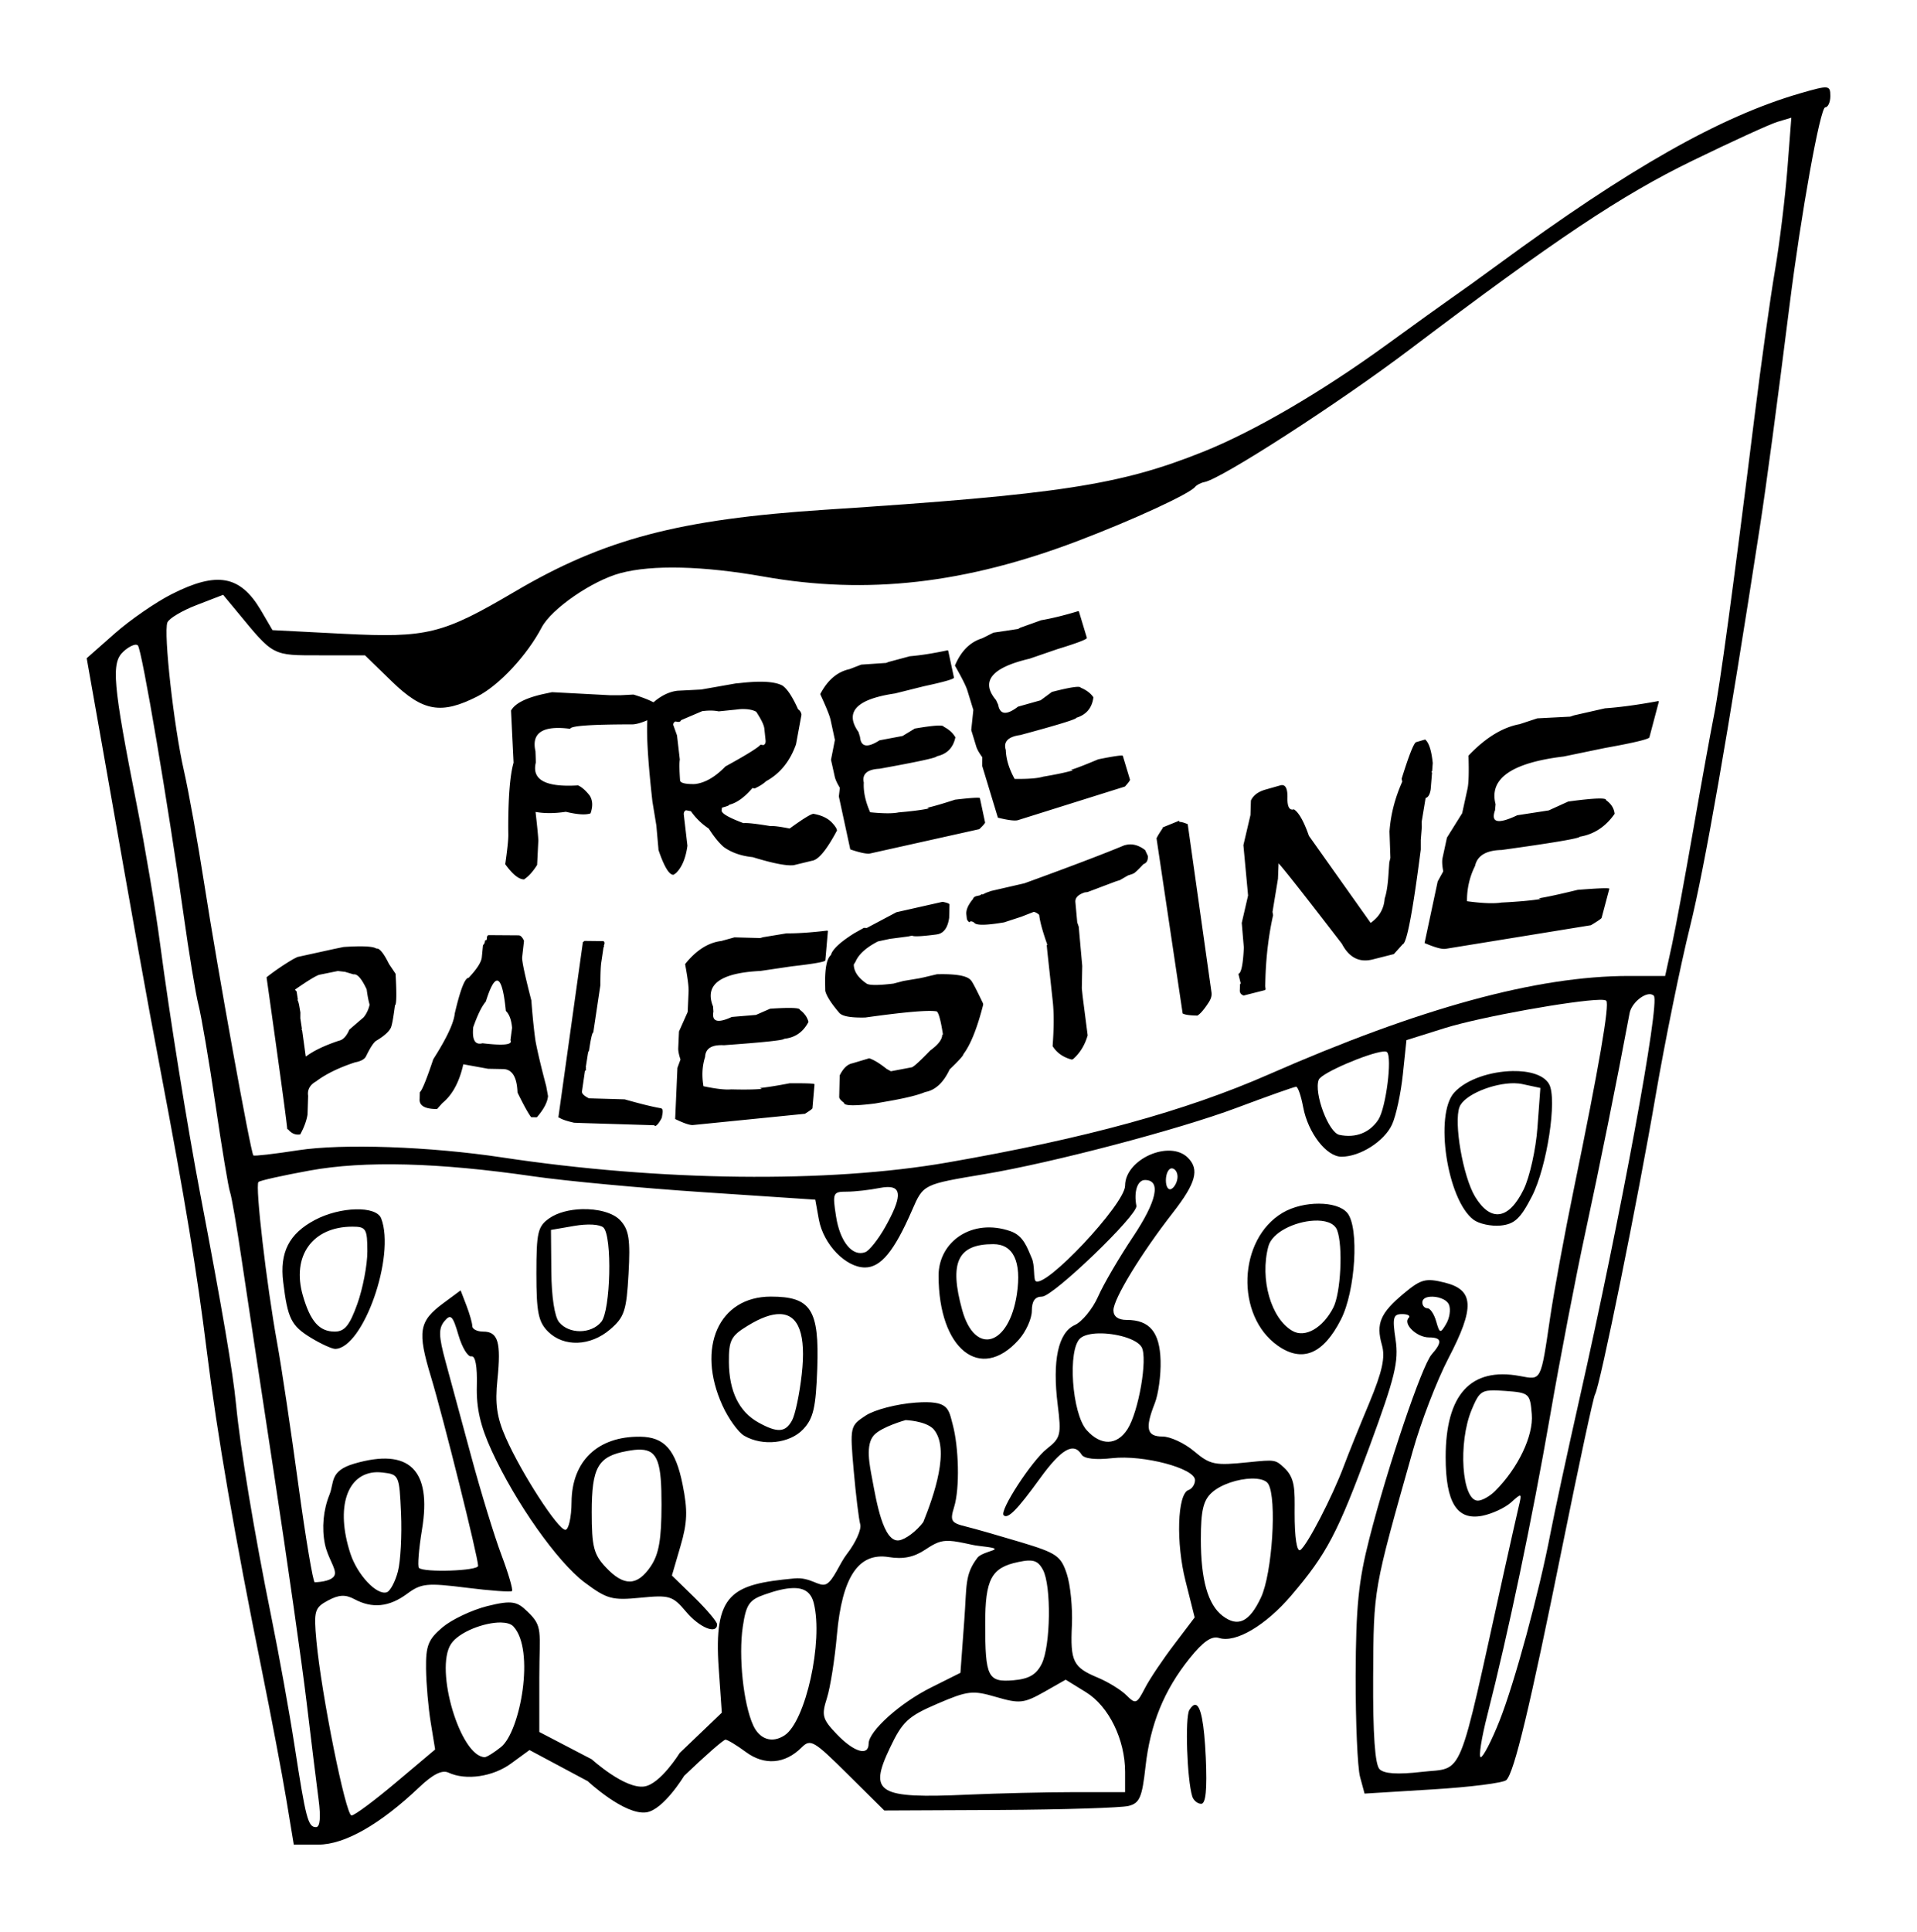
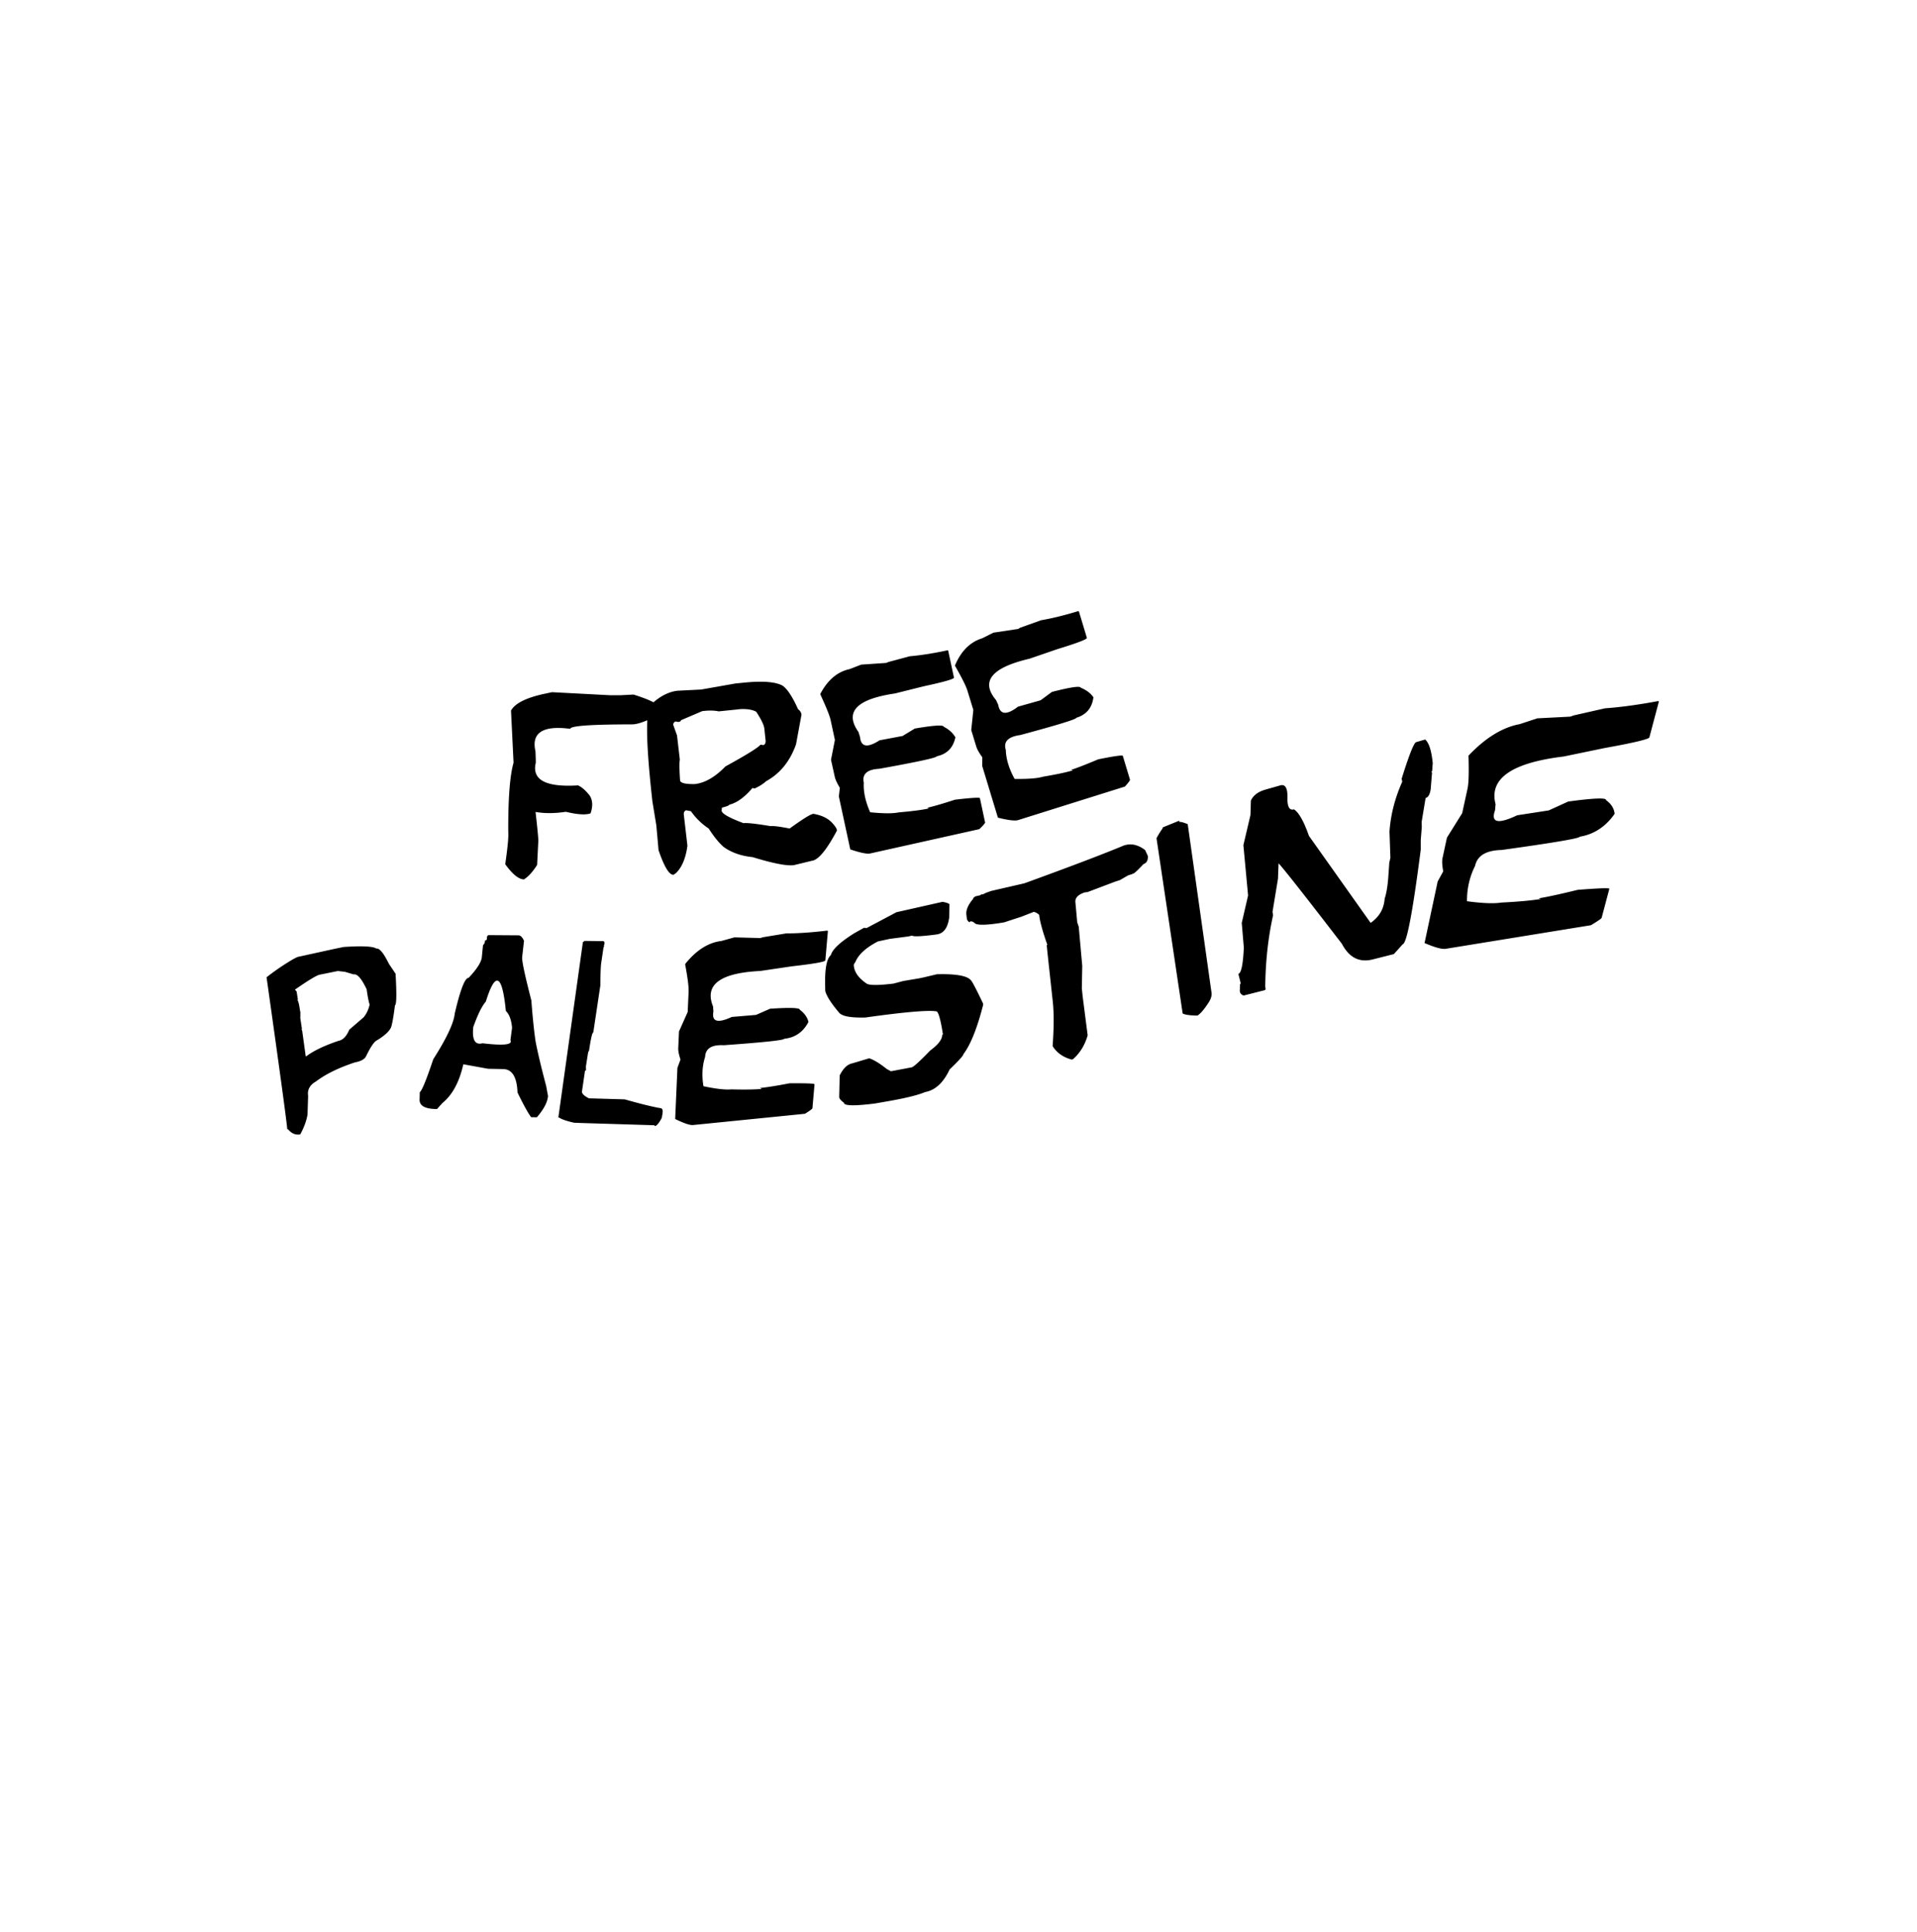
<svg xmlns="http://www.w3.org/2000/svg" viewBox="0 0 328.9 331.4">
-   <path d="M313.28 15c-.68-.054-1.97.296-4.5 1.031-13.68 3.979-29.29 12.846-51.75 29.344-3.02 2.222-6.62 4.802-8 5.75-1.37.948-6.34 4.528-11.03 7.937-11.32 8.228-22.89 14.953-31.59 18.438-14.25 5.705-24.62 7.311-64.85 9.938-25.05 1.635-37.93 5.028-53.216 14.032-12.42 7.31-15.026 7.97-29.344 7.25l-12.25-.63-1.969-3.37c-3.556-6.029-7.52-6.757-15.312-2.81-2.721 1.37-7.131 4.41-9.781 6.75l-4.813 4.25 2.656 15c5.807 33 7.509 42.55 9.969 55.5 4.233 22.27 6.304 34.8 8 48.5 1.74 14.04 4.766 31.58 9.406 54.5 1.615 7.97 3.514 17.98 4.219 22.25l1.281 7.75h4.219c4.496 0 10.604-3.47 17.313-9.85 2.328-2.21 3.91-3.01 5-2.5 3.008 1.4 7.67.71 10.781-1.59l3.125-2.28 9.996 5.34s6.28 5.86 10.04 5.35c2.96-.42 6.5-6.26 6.5-6.26 3.56-3.42 6.74-6.21 7.09-6.21.34 0 1.92.95 3.5 2.12 3.18 2.35 6.72 2.06 9.56-.78 1.53-1.53 2.09-1.18 7.91 4.59l6.28 6.22 19.84-.09c10.91-.06 20.84-.38 22.06-.69 1.9-.47 2.33-1.47 2.91-6.72.82-7.34 3.18-13.13 7.59-18.62 2.31-2.87 3.76-3.88 5.04-3.47 2.84.9 8-2.15 12.4-7.31 6.11-7.18 7.94-10.65 13.47-25.69 4.33-11.77 4.97-14.45 4.41-18.19-.57-3.78-.41-4.37 1.12-4.37.98 0 1.49.29 1.13.65-1.03 1.03 1.38 3.35 3.47 3.35 2.23 0 2.34.8.46 2.93-1.67 1.91-7.52 19.2-10.68 31.57-1.87 7.29-2.31 11.74-2.35 23.5-.02 7.97.32 15.79.75 17.37l.78 2.88 11.69-.72c6.44-.39 12.12-1.11 12.63-1.6 1.35-1.28 4.01-12.34 9.68-40.4 2.78-13.73 5.26-25.31 5.54-25.75.84-1.37 7.33-33.33 10.4-51.28 1.61-9.35 4.27-22.4 5.91-29 2.51-10.14 6.44-32.64 11.97-68.504 1.12-7.263 2.88-20.427 5.09-38 1.98-15.769 5.26-34 6.13-34 .47 0 .87-.867.87-1.937 0-.938-.07-1.415-.75-1.469zm-5.94 5.188l-.68 8.843c-.38 4.871-1.33 12.694-2.13 17.375s-2.37 15.925-3.5 25c-3.71 29.834-5.97 46.424-7 51.504-.55 2.75-2.14 11.52-3.53 19.5-1.39 7.97-3.03 16.86-3.66 19.75l-1.15 5.25h-6.22c-15.76 0-35.81 5.48-61.75 16.87-14.35 6.3-31.47 11-55.19 15.13-20.47 3.56-49.22 3.23-76.405-.88-12.402-1.87-27.369-2.4-35-1.22-4.063.63-7.499 1.03-7.656.88-.452-.45-6.154-31.96-8.407-46.47-1.126-7.26-2.707-16.03-3.5-19.5-1.741-7.62-3.524-23.66-2.843-25.44.27-.7 2.528-2.04 5.031-3l4.531-1.75 2.438 2.94c6.276 7.62 5.936 7.44 14.219 7.44h7.687l4.625 4.5c5.313 5.16 8.469 5.7 14.688 2.53 3.694-1.89 8.48-7.01 11-11.82 1.683-3.2 8.652-8.001 13.502-9.308 5.42-1.459 14.17-1.252 24.59.594 17.76 3.144 34.59 1.234 54-6.156 9.4-3.58 19.04-8.023 20-9.219.28-.34 1-.725 1.63-.843 2.9-.546 23.16-13.621 35.18-22.719 25.02-18.923 36.4-26.509 48.54-32.407 6.67-3.244 13.23-6.25 14.56-6.656l2.4-.718zM23.25 110.59c.168-.01.321.04.406.13.683.68 5.208 27.33 7.844 46.19.923 6.6 2.072 13.57 2.562 15.5.491 1.92 1.809 9.62 2.907 17.09s2.221 14.22 2.5 15c.278.78 1.152 5.91 1.969 11.41.816 5.5 3.334 22.15 5.593 37s4.774 32.4 5.563 39c.788 6.6 1.716 14.13 2.062 16.75.409 3.08.252 4.75-.437 4.75-1.379 0-1.745-1.42-3.688-14-.891-5.78-2.686-15.68-3.969-22-2.965-14.63-5.321-28.83-6.062-36.5-.537-5.56-2.343-16.17-6.125-36-2.272-11.92-5.267-30.59-6.906-43-.799-6.05-2.593-16.69-3.969-23.66-4.171-21.12-4.46-24.56-2.312-26.5.758-.69 1.559-1.12 2.062-1.16zm259.78 59.94c.29 0 .53.09.72.28 1.1 1.1-5.67 37.74-12.75 69.1-2.11 9.35-4.34 19.7-4.97 23-1.96 10.24-6.16 25.71-8.75 32.25-1.36 3.43-2.82 6.25-3.22 6.25s.11-3.27 1.13-7.25c3.6-14.11 7.66-33.48 10.75-51.25 1.72-9.9 4.45-24.08 6.06-31.5 2.41-11.14 5.42-26.02 7.59-37.63.31-1.61 2.21-3.24 3.44-3.25zm-8.59.97c.63-.01 1.05.05 1.15.16.6.59-1.25 11.32-5.56 32.25-1.59 7.7-3.41 17.6-4.06 22-1.65 11.18-1.48 10.81-5.22 10.12-8.41-1.55-12.72 3.17-12.72 13.91 0 7.82 1.95 10.93 6.31 10.06 1.69-.34 3.9-1.37 4.94-2.31 1.81-1.64 1.85-1.62 1.28.75-.32 1.36-1.43 6.29-2.47 10.97-8.14 36.86-6.81 33.67-14.21 34.53-4.11.47-6.41.32-7.19-.47-.78-.78-1.15-5.94-1.1-15.85.09-15.32-.01-14.62 6.79-38.71 1.39-4.96 4.14-12.11 6.12-15.91 4.56-8.75 4.42-11.75-.66-13-3.25-.8-4.04-.59-7 1.88-4.02 3.36-4.79 5.15-3.75 8.81.61 2.11.09 4.54-2.18 10-1.66 3.96-3.62 8.81-4.35 10.78-1.93 5.19-6.34 13.71-7.47 14.41-.59.36-.98-2.12-.97-6.41.02-3.86.13-5.93-1.81-7.72-1.48-1.38-1.61-1.39-6-.94-5.92.61-6.66.46-9.43-1.87-1.66-1.4-4.11-2.53-5.44-2.53-2.7 0-3.02-1.38-1.32-5.69.62-1.55 1.07-4.84 1-7.31-.13-4.91-1.88-7-5.81-7-1.48 0-2.28-.59-2.28-1.66 0-1.94 4.76-9.75 10.19-16.72 3.98-5.1 4.6-7.43 2.59-9.44-3.14-3.14-10.78.26-10.78 4.79 0 3.15-13.84 17.87-15.37 16.34-.36-.35-.1-2.68-.63-3.88-.79-1.8-1.41-3.87-3.65-4.65-6.58-2.3-12.35 1.77-12.35 7.62 0 12.61 7.18 18.36 13.75 11 1.24-1.38 2.25-3.62 2.25-4.97 0-1.67.54-2.43 1.75-2.43 1.9 0 16.48-14.02 16.19-15.57-.47-2.44.18-4.43 1.47-4.43 2.82 0 2.06 3.6-2.1 9.81-2.32 3.48-5 8.04-5.93 10.16-.93 2.11-2.74 4.33-4 4.9-2.86 1.3-3.89 6.1-2.94 13.69.64 5.15.52 5.67-1.88 7.56-2.57 2.03-8.16 10.62-7.4 11.38.72.72 2.33-.93 6.19-6.25 3.72-5.15 5.84-6.35 7.21-4.13.43.69 2.43.91 5.22.59 5.36-.6 14.22 1.74 14.22 3.76 0 .75-.52 1.51-1.12 1.71-1.92.64-2.17 9.11-.5 15.63l1.56 6.22-3.5 4.62c-1.94 2.54-4.21 5.91-5.03 7.5-1.4 2.71-1.6 2.81-3.16 1.25-.92-.92-3.13-2.29-4.9-3.03-4.27-1.78-4.77-2.76-4.47-9.06.13-2.93-.26-6.88-.88-8.75-1.01-3.08-1.76-3.58-7.81-5.41-3.69-1.11-7.98-2.34-9.53-2.72-2.51-.61-2.72-.98-2-3.31 1.02-3.29.79-10.35-.22-14.12-.75-2.81-.67-4.23-6.38-3.82-3.26.24-7.03 1.22-8.56 2.22-2.69 1.77-2.72 1.89-2.06 9.44.37 4.21.88 8.35 1.12 9.22.25.86-.79 3.17-2.31 5.12-1.25 1.61-2.3 4.56-3.53 5.13-1.23.56-2.64-1.24-5.47-.97-10.79 1.01-13.87 2.53-12.97 15.44l.53 7.59-7.22 6.91s-3.32 5.36-6.09 5.75c-3.35.47-9-4.66-9-4.66l-8.999-4.69v-9.31c0-8.11.708-8.75-2.093-11.4-1.668-1.59-2.475-1.98-6.844-.88-2.617.66-6.057 2.28-7.656 3.62-2.469 2.08-2.895 3.17-2.844 7.13.033 2.56.395 6.72.812 9.25l.75 4.59-6.718 5.66c-3.691 3.11-7.112 5.66-7.626 5.66-.994 0-5.18-20.79-6.031-30-.471-5.11-.306-5.64 2-6.88 1.877-1 2.981-1.05 4.531-.22 3.056 1.64 5.961 1.34 9-.9 2.455-1.82 3.415-1.92 10.188-1.07 4.114.52 7.642.77 7.844.57.201-.21-.609-2.99-1.813-6.19-1.203-3.2-3.526-10.76-5.156-16.81s-3.631-13.42-4.437-16.38c-1.188-4.35-1.213-5.67-.188-6.91 1.083-1.3 1.436-.96 2.406 2.38.624 2.14 1.621 3.79 2.219 3.66.689-.16 1.025 1.71.937 5.06-.1 3.81.608 6.89 2.532 11.09 4.089 8.93 11.3 19.14 15.966 22.63 3.82 2.85 4.7 3.1 9.57 2.62 5-.49 5.53-.33 7.84 2.41s5.31 3.96 5.31 2.15c0-.43-1.75-2.51-3.87-4.59l-3.88-3.78 1.47-5.03c1.19-4.06 1.26-6.14.37-10.56-1.2-5.99-3.11-8.17-7.28-8.22-7.26-.09-11.728 4.16-11.778 11.22-.018 2.61-.505 4.75-1.062 4.75-1.253 0-7.511-9.66-10.219-15.79-1.539-3.48-1.865-5.81-1.437-9.96.663-6.43.112-8.25-2.438-8.25-1.041 0-1.875-.43-1.875-.94 0-.52-.455-2.1-1-3.53l-1-2.6-3 2.22c-4.156 3.08-4.444 4.83-2.093 12.6 2.097 6.92 8.093 30.94 8.093 32.43 0 .87-9.323 1.18-10.156.35-.26-.26-.025-3.23.531-6.6 1.695-10.24-2.199-14.03-11.625-11.28-4.265 1.25-3.399 3.22-4.25 5.32-1.069 2.63-1.351 5.73-.781 8.5.486 2.35 1.965 4.18 1.688 5.21-.278 1.03-2.308 1.28-3.438 1.32-.287 0-1.559-7.54-2.812-16.75-1.254-9.22-2.875-20.13-3.626-24.25-1.835-10.1-3.81-27.07-3.218-27.66.262-.26 4.218-1.13 8.812-1.97 9.371-1.7 22.001-1.38 38.375 1 5.5.8 18.609 2.02 29.159 2.72l19.19 1.28.62 3.44c.8 4.25 4.61 8.19 7.91 8.19 2.73 0 5.03-2.82 8.06-9.79 1.97-4.53 1.89-4.45 12.56-6.24 11.61-1.95 33.26-7.65 43.13-11.35 5.3-1.99 9.9-3.62 10.22-3.62.31 0 .85 1.57 1.21 3.5.83 4.41 3.98 8.5 6.57 8.5 3.21 0 7.37-2.66 8.68-5.53.68-1.48 1.51-5.32 1.85-8.57l.62-5.9 6.6-2.07c6.29-1.95 22.1-4.75 26.53-4.84zm-37.19 8.88c.36-.05.62-.01.72.09.92.93-.18 9.55-1.47 11.56-1.46 2.26-3.91 3.23-6.72 2.63-1.86-.4-4.39-7.19-3.53-9.44.45-1.18 8.47-4.56 11-4.84zm22.28 3.34c-3.67.06-7.92 1.36-10.03 3.69-3.43 3.79-1.21 18.4 3.31 21.81.95.71 3.04 1.16 4.66 1 2.38-.24 3.41-1.2 5.37-5.03 2.58-5.03 4.36-16.69 2.94-19.22-.89-1.59-3.39-2.3-6.25-2.25zm.28 2.09c.52.01 1 .06 1.44.16l3.03.65-.5 6.79c-.27 3.72-1.33 8.49-2.37 10.62-2.54 5.2-5.64 5.66-8.32 1.25-2.08-3.42-3.7-12.75-2.68-15.4.79-2.08 5.8-4.11 9.4-4.07zm-58.78 14.6c.55 0 1 .64 1 1.43 0 .8-.45 1.73-1 2.07s-1-.31-1-1.44.45-2.06 1-2.06zm-48.84 3.21c2.6-.09 2.46 1.91-.31 6.85-1.19 2.11-2.73 4.05-3.41 4.31-2.21.85-4.35-1.76-5.03-6.12-.63-4.05-.54-4.25 1.84-4.25 1.38 0 3.91-.29 5.63-.63.48-.1.91-.14 1.28-.16zm74.09 2.85c-2.1-.01-4.42.5-6.22 1.56-7.67 4.54-8.14 17.68-.81 22.81 4.18 2.93 7.78 1.45 10.81-4.5 2.51-4.91 3.16-15.78 1.1-18.28-.89-1.07-2.78-1.59-4.88-1.59zm-126.44.94c-2.1.06-4.19.58-5.594 1.56-1.98 1.39-2.219 2.42-2.219 9.5 0 6.61.336 8.27 2 9.94 2.697 2.69 7.269 2.53 10.659-.38 2.44-2.1 2.8-3.2 3.15-9.53.33-5.84.07-7.53-1.37-9.12-1.23-1.37-3.93-2.05-6.626-1.97zm-38.813.03c-2.201.05-4.85.68-7.031 1.84-4.412 2.35-6.027 5.54-5.406 10.63.763 6.26 1.364 7.49 4.75 9.56 1.738 1.06 3.637 1.92 4.187 1.91 4.798-.14 10.351-15.93 7.875-22.38-.422-1.1-2.173-1.62-4.375-1.56zm164.35 1.94c1.9-.11 3.54.36 4.03 1.62 1.03 2.71.64 10.8-.66 13.31-1.79 3.47-4.82 5.22-6.97 4-3.71-2.1-5.66-8.91-4.16-14.53.66-2.44 4.58-4.23 7.76-4.4zm-123.72.68c.9.05 1.59.24 1.87.5 1.54 1.47 1.24 14.24-.37 16.19-1.74 2.1-5.512 2.12-7.222.06-.798-.96-1.308-4.38-1.344-8.72l-.063-7.12 4-.69c1.109-.19 2.219-.27 3.129-.22zm-41.191.35c2.332 0 2.557.36 2.562 4.25.003 2.33-.782 6.38-1.719 9-1.323 3.69-2.179 4.75-3.874 4.75-2.654 0-4.187-1.74-5.469-6.16-1.974-6.8 1.643-11.84 8.5-11.84zm109.94 3c3.45 0 4.89 2.99 4.06 8.56-1.34 8.91-7.19 10.64-9.38 2.75-2.26-8.15-.79-11.31 5.32-11.31zm-38.16 9c-8.92 0-12.81 8.74-8.31 18.65 1.03 2.28 2.73 4.63 3.75 5.22 3.16 1.84 7.82 1.33 10.12-1.12 1.75-1.86 2.17-3.73 2.41-10.41.36-10.13-1.08-12.34-7.97-12.34zm113.06.03c1.23-.13 2.93.39 3.31 1.4.31.8.09 2.26-.5 3.25-.99 1.69-1.12 1.66-1.71-.43-.35-1.24-1.02-2.25-1.5-2.25-.49 0-.88-.45-.88-1 0-.59.55-.9 1.28-.97zm-111.47 2.97c3.22.08 4.49 3.55 3.72 10.34-.37 3.33-1.12 6.89-1.65 7.87-1.14 2.12-2.52 2.19-5.79.38-3.31-1.84-5.02-5.32-5.06-10.34-.03-3.76.36-4.51 3.22-6.25 2.25-1.38 4.1-2.04 5.56-2zm54.63 3.31c2.88-.07 6.58.91 7.41 2.37 1.06 1.92-.52 11.09-2.44 14.07-1.81 2.8-4.54 2.87-6.97.18-2.57-2.83-3.34-13.95-1.09-15.81.62-.52 1.78-.78 3.09-.81zm67.37 9.78c.62-.03 1.4.02 2.41.09 4.14.3 4.27.44 4.56 4 .31 3.67-2.34 9.22-6.28 13.16-.91.91-2.25 1.66-2.97 1.66-2.76 0-3.43-9.93-1.06-15.6 1.05-2.51 1.48-3.23 3.34-3.31zm-100.46 5.09s3.36.12 4.74 1.5c3.01 3.32.05 11.63-1.71 16-1.15 1.54-3.03 2.96-4.16 3.13-2.71.4-3.89-6.73-4.59-10.47-.47-2.49-1.21-5.96.31-7.59 1.33-1.44 5.41-2.57 5.41-2.57zm-45.41 5.07c2.94.1 3.54 2.39 3.53 9.46-.01 5.91-.44 8.45-1.84 10.54-2.32 3.43-4.61 3.5-7.72.18-2.08-2.21-2.41-3.56-2.41-9.46 0-7.67 1.07-9.57 6-10.47.95-.18 1.76-.28 2.44-.25zm-45.345 3.87c.34-.01.696.02 1.063.06 2.768.32 2.837.48 3.124 7 .162 3.68-.069 8.16-.531 9.94s-1.327 3.4-1.906 3.59c-1.714.58-5.054-2.97-6.25-6.62-2.594-7.92-.593-13.82 4.5-13.97zm150.1 1.09c1.36-.02 2.47.25 2.87.91 1.52 2.45.69 15.39-1.25 19.5-1.98 4.21-3.94 5.14-6.56 3.16-2.55-1.93-3.75-6.23-3.75-13.19 0-4.87.42-6.65 1.88-7.97 1.59-1.44 4.54-2.36 6.81-2.41zm-51.78 10.69c.95.05 2.15.3 3.94.69 1.08.24 3.67.38 3.78.69.1.3-2.3.64-2.97 1.53-2.21 2.9-1.8 4.77-2.25 10.72l-.66 9-5 2.5c-5.34 2.65-10.75 7.51-10.75 9.65 0 2.2-2.49 1.48-5.44-1.59-2.52-2.64-2.67-3.23-1.71-6.25.58-1.83 1.35-6.72 1.71-10.84.89-9.94 3.71-14.16 8.91-13.32 2.45.4 4.3.02 6.25-1.28 1.7-1.13 2.6-1.57 4.19-1.5zm13.37 3.38c1.36-.08 1.98.38 2.63 1.59 1.46 2.73 1.32 13.06-.22 16.13-.93 1.85-2.18 2.58-4.84 2.81-4.4.37-4.85-.54-4.85-9.69 0-7.63 1.05-9.64 5.66-10.59.64-.13 1.17-.23 1.62-.25zm-40.31 4.72c2.06-.07 3.17.78 3.62 2.59 1.64 6.53-1.39 20.27-5 22.66-2.14 1.41-4.29.71-5.4-1.72-1.68-3.68-2.54-11.85-1.78-16.91.57-3.85 1.11-4.6 3.78-5.53 1.96-.69 3.54-1.06 4.78-1.09zm-50.062 5.9c.939.02 1.709.22 2.124.66 3.781 3.99 1.218 18-2.093 20.69-1.188.96-2.461 1.75-2.813 1.75-4.181-.1-8.632-15.06-5.781-19.41 1.355-2.07 5.743-3.73 8.563-3.69zm96.902 9.81l3.5 2.16c3.9 2.41 6.69 8.12 6.69 13.66v3.47h-8.75c-4.81 0-13.02.2-18.25.43-15.44.7-17.05-.26-13.34-8.03 2.14-4.5 3.09-5.4 8.12-7.56 5.24-2.25 6.06-2.34 10.1-1.16 4 1.17 4.76 1.08 8.18-.84l3.75-2.13zm22.25 4.32c-.3-.03-.64.25-1.03.87-.77 1.25-.41 11.92.5 14.85.22.68.91 1.25 1.53 1.25.79 0 1.03-2.45.79-7.91-.28-6.01-.87-8.99-1.79-9.06z" />
  <path d="M184.98 104.83c-2.455.748-4.562 1.255-6.366 1.562l-3.536 1.265-.418.23-4.224.635-1.925.969c-2.057.626-3.633 2.188-4.675 4.68 1.196 2.102 1.907 3.516 2.136 4.268l1.024 3.336-.359 3.455.861 2.827c.142.465.478 1.074 1.036 1.835l-.012 1.501 2.69 8.863c1.792.445 2.944.576 3.453.42l18.338-5.757c.595-.664.876-1.045.872-1.177l-1.237-4.097c-.044-.144-1.457.04-4.222.605-2.09.878-3.63 1.49-4.658 1.803l.34.08c-1.172.356-2.859.704-5.122 1.091-.951.29-2.593.418-4.9.384-.953-1.74-1.46-3.375-1.507-4.956-.446-1.423.385-2.283 2.474-2.568 6.49-1.747 9.697-2.733 9.627-2.966 1.725-.525 2.704-1.707 2.927-3.516-.494-.707-1.216-1.242-2.172-1.64-.1-.332-1.766-.099-4.948.725l-1.948 1.437-3.871 1.091c-1.96 1.503-3.103 1.388-3.395-.324l-.367-.8c-2.707-3.213-.777-5.578 5.733-7.101l4.774-1.641c3.451-1.051 5.142-1.707 5.071-1.94l-1.37-4.542-.124-.037zm-22.39 6.714c-2.51.539-4.673.87-6.496 1.024l-3.646.978-.416.167-4.269.29-2.01.776c-2.102.45-3.782 1.892-5.03 4.288 1.014 2.195 1.618 3.668 1.783 4.437l.738 3.416-.67 3.408.64 2.88c.103.474.384 1.115.876 1.92l-.168 1.493 1.96 9.077c1.748.595 2.887.812 3.407.7l18.73-4.173c.648-.612.987-1.008.994-1.14l-.888-4.174c-.032-.146-1.466-.07-4.268.259-2.156.699-3.742 1.164-4.794 1.39l.339.11c-1.198.257-2.94.485-5.228.68-.972.209-2.584.207-4.88-.022-.802-1.815-1.18-3.512-1.093-5.092-.324-1.456.578-2.262 2.683-2.37 6.614-1.194 9.888-1.904 9.837-2.142 1.763-.378 2.821-1.469 3.195-3.252-.432-.747-1.088-1.343-2.006-1.82-.073-.34-1.72-.235-4.96.318l-2.096 1.273-3.948.743c-2.079 1.333-3.204 1.158-3.35-.572l-.27-.858c-2.427-3.43-.345-5.636 6.27-6.605l4.911-1.227c3.527-.757 5.256-1.258 5.205-1.495l-.992-4.617-.09-.067zm-32.056 5.392c-1.025-.005-2.22.078-3.578.23l-.691.06-5.966 1.05-4.046.206c-1.405.157-2.8.828-4.135 1.986-.835-.439-1.956-.876-3.438-1.328l-2.165.112-1.846.002-9.955-.524-1.55.33c-2.981.675-4.82 1.611-5.49 2.826l.435 8.939c-.621 2.186-.919 6.003-.91 11.438l.014.97c.001.914-.186 2.594-.53 5.011 1.264 1.744 2.341 2.601 3.22 2.6.774-.498 1.512-1.317 2.25-2.485l.206-4.152c0-.439-.148-2.092-.476-4.935 1.55.275 3.277.267 5.195-.025 1.967.471 3.375.574 4.242.272.426-1.226.372-2.265-.16-3.074-.696-.877-1.356-1.448-1.98-1.725-5.55.344-7.967-.945-7.254-3.894 0-.29-.011-.957-.059-1.974-.722-3.167 1.271-4.452 5.978-3.835 0-.508 3.485-.754 10.457-.765l.094.005c.715-.001 1.61-.265 2.663-.713-.153 2.743.141 7.375.875 13.935l.673 4.1.363 4.055-.006.125c.993 2.948 1.88 4.37 2.604 4.29l.42-.292c1.007-.985 1.67-2.553 1.954-4.69l-.615-5.288c-.046-.413.084-.667.384-.794l.836.166a11.285 11.285 0 003.045 2.967c.874 1.368 1.727 2.43 2.566 3.162 1.328.957 2.98 1.542 4.982 1.748 3.445 1.057 5.781 1.52 7.034 1.38l3.103-.753c1.115-.125 2.546-1.859 4.325-5.199-.033-.299-.272-.697-.723-1.193-.736-.86-1.846-1.414-3.328-1.667-.494.056-1.85.912-4.067 2.521-1.665-.325-2.756-.474-3.296-.413-2.455-.412-4.005-.582-4.637-.511-2.44-.914-3.687-1.62-3.743-2.125l.057-.53c.836-.22 1.26-.375 1.245-.5 1.292-.308 2.612-1.261 3.99-2.87l.372.081c.853-.386 1.507-.812 1.97-1.248 2.39-1.303 4.096-3.408 5.131-6.316l.94-5.085c-.043-.39-.238-.695-.58-.936-.943-2.093-1.81-3.438-2.646-4.042-.784-.443-2.045-.678-3.752-.686zm-3.236 4.69c1.047-.022 1.88.144 2.45.465.856 1.312 1.32 2.264 1.39 2.885l.213 2.013c.047.425-.084.71-.385.825l-.465-.085c-.442.526-2.463 1.778-6.036 3.737-1.763 1.815-3.503 2.83-5.25 3.026-1.637.032-2.486-.19-2.534-.626-.133-1.905-.14-3.093-.043-3.57l-.483-4.153-.66-1.847c.05-.285.18-.46.403-.544l.465.086c.31-.035.47-.13.453-.29l3.675-1.57.22-.021c.943-.106 1.807-.102 2.594.065l2.893-.295c.402-.045.751-.095 1.1-.102zM244.51 126.85l-1.547.454c-.374.108-1.214 2.205-2.48 6.27l.102.511c-1.27 2.85-1.991 5.701-2.19 8.544l.156 4.518-.188.808-.167 2.404c-.118 1.661-.336 2.932-.629 3.78-.121 1.729-.906 3.118-2.406 4.168l-10.589-14.934c-.875-2.504-1.742-4.02-2.568-4.54-.74.21-1.103-.378-1.12-1.753.076-1.835-.334-2.617-1.226-2.36l-2.554.726c-1.255.362-2.094.994-2.485 1.878l-.078 2.485-1.211 5.16.803 8.636-1.086 4.706.356 4.226c-.128 2.89-.445 4.387-.933 4.513l.398 1.624-.116.156-.038 1.052c-.012.432.212.724.66.884l3.68-.934.085-.151-.067-.541.047-1.64c.137-3.724.578-7.245 1.308-10.523l-.1-.558.937-5.686.101-2.642c.815.84 4.473 5.495 10.861 13.795 1.252 2.382 3.002 3.267 5.305 2.684l3.619-.915 1.522-1.692c.691-.176 1.71-5.493 3.088-16.233l.001-1.658.176-2.216-.024-.88.679-4.086c.447-.124.739-.616.873-1.523l.232-2.854-.114-.104.13-.15.104-1.373c-.222-2.16-.66-3.508-1.306-4.037m19.25-3.632l-3.043 1c-2.938.543-5.878 2.356-8.765 5.397.081 2.807.043 4.691-.165 5.657l-.921 4.22-2.612 4.185-.753 3.476c-.122.571-.066 1.334.115 2.309l-.952 1.733-2.253 10.567c1.77.75 2.962 1.092 3.634.988l24.912-4.047c1.149-.688 1.75-1.101 1.834-1.255l1.326-4.99c.047-.177-1.76-.108-5.423.178-3.055.747-5.281 1.229-6.694 1.454l.373.116c-1.608.256-3.87.47-6.758.61-1.29.206-3.267.132-5.92-.225a13.046 13.046 0 011.382-6.06c.378-1.756 1.894-2.67 4.542-2.73 8.859-1.229 13.361-1.988 13.435-2.281 2.437-.408 4.43-1.719 5.969-3.925-.101-.947-.6-1.723-1.483-2.349.11-.429-2.05-.356-6.482.245l-3.345 1.522-5.403.832c-3.32 1.577-4.567 1.271-3.805-.866l.092-1.035c-1.15-4.354 2.711-7.097 11.674-8.177l7.055-1.459c5.032-.902 7.578-1.519 7.66-1.83l1.628-6.141-.086-.082c-3.645.673-6.672 1.072-9.15 1.243l-5.3 1.202-.685.228-5.633.29m-204.81 39.22l-1.612.334-6.311 1.385-.681.342a41.324 41.324 0 00-4.613 3.135c2.369 16.784 3.516 25.237 3.55 26.074l.092-.015.08.059c.59.695 1.271.97 2.057.832.66-1.207 1.081-2.354 1.249-3.412l.103-3.199c-.16-1.026.285-1.864 1.346-2.467 1.699-1.284 3.94-2.37 6.691-3.275 1.03-.192 1.661-.544 1.914-1.073.67-1.38 1.23-2.261 1.676-2.6 1.35-.8 2.193-1.537 2.546-2.219.196-.362.438-1.646.73-3.906.26-.05.308-1.858.103-5.407l-1.127-1.674c-.92-1.858-1.636-2.747-2.162-2.639-.58-.398-2.466-.484-5.631-.274m24.811-2.036l-.194.227-.06.582-.281.106c-.036.345-.125.582-.261.7l-.096.125-.203 2.057c-.086.845-.848 2.037-2.264 3.53-.636-.007-1.423 2.031-2.377 6.1-.155 1.632-1.394 4.265-3.689 7.86-1.172 3.507-1.938 5.38-2.314 5.659l-.028 1.153c-.095 1.103.804 1.677 2.713 1.73l.271.006.913-1.021c1.719-1.397 2.918-3.604 3.6-6.66l4.256.772 2.589.05c1.542.036 2.36 1.386 2.452 4.023 1.066 2.187 1.853 3.597 2.34 4.231l.982.018c1.126-1.308 1.764-2.466 1.898-3.501l.017-.126-.31-1.706c-.933-3.516-1.531-6.107-1.832-7.725-.249-1.694-.494-4.003-.719-6.985-1.115-4.32-1.648-6.815-1.576-7.44l.315-2.788c-.283-.625-.587-.938-.941-.941l-5.201-.036m-25.798 6.157l1.23.14 1.47.44c.637-.13 1.395.739 2.25 2.578.147 1.102.31 1.969.506 2.611-.187.83-.534 1.564-1.024 2.166l-2.458 2.118c-.483 1.127-1.075 1.77-1.813 1.911-2.397.8-4.271 1.687-5.596 2.672l-.071.012-.608-4.39-.109-.259.062-.087-.275-1.808.01-1-.125-.721c-.108-.701-.222-1.17-.367-1.402l.059-.114-.213-1.36-.291-.31c2.302-1.6 3.724-2.458 4.248-2.565l3.115-.632m144.27-25.752l-2.697 1.1c-.056.024-.064.073-.051.16-.506.72-.854 1.31-1.06 1.722l4.485 30.05c.388.224 1.23.35 2.54.363.508-.317 1.147-1.052 1.884-2.191.426-.634.6-1.215.526-1.749l-4.082-28.897c-.717-.286-1.176-.416-1.41-.373-.021-.15-.078-.21-.135-.186m-101.94 20.59l-.286.215-4.21 30.076.126.005c.428.304 1.279.6 2.584.89l1.271.049 12.408.38c.111.003.148.04.133.125l.13.005c.312-.13.675-.59 1.099-1.411l.111-.679c.113-.64-.01-.961-.39-.973-1.502-.268-3.536-.776-6.09-1.503l-6.136-.178c-.835-.419-1.244-.827-1.19-1.197l.515-3.525.2-.133-.066-.29.053.016-.04-.27.355-2.258c.06-.324.119-.465.186-.463.31-2.102.545-3.173.736-3.168l1.216-8.104c.008-1.93.053-3.212.15-3.876l.375-2.529.12-.348-.057-.07.1-.21.02-.167c.026-.18-.052-.308-.206-.371l-3.216-.039m93-16.489c-.15.03-.3.06-.449.112-3.481 1.45-9.2 3.634-17.089 6.496l-5.688 1.31-.828.291-.68.323-.114-.066-.282.194-.665.148c-.328.112-.508.257-.538.468-.873 1.036-1.247 1.937-1.16 2.678l.074.665c.03.25.176.491.456.681l.097-.13c.26-.087.543.008.835.305.516.37 2.187.309 5.016-.17l2.968-.97 2.105-.823c.335.05.641.233.944.517.107 1.093.579 2.802 1.39 5.11l-.098.1.107 1.096.95 8.743c.195 2.02.17 4.506-.047 7.461.72 1.145 1.807 1.915 3.274 2.304l.209-.058c1.194-1.025 2.036-2.398 2.53-4.095l-.855-6.649-.148-1.417.073-3.853-.602-6.715-.257-.748-.317-3.478c-.064-.73.469-1.282 1.596-1.66l.494-.059 4.755-1.797.798-.258 1.386-.8.803-.26.108-.136-.01.09c.208-.07.785-.606 1.742-1.631.544-.184.808-.65.758-1.404l-.472-1.01c-1.06-.814-2.127-1.114-3.17-.905h.001m-67.29 15.881l-2.252.624c-2.251.266-4.33 1.606-6.21 3.965.44 2.353.637 3.923.6 4.719l-.155 3.486-1.494 3.351-.128 2.856c-.02.473.11 1.124.385 1.955l-.526 1.43-.386 8.773c1.514.738 2.542 1.08 3.065 1.031l19.2-1.928c.813-.511 1.236-.812 1.282-.937l.361-4.117c.013-.146-1.42-.197-4.274-.177-2.314.445-4 .704-5.09.81l.32.15c-1.238.12-2.983.14-5.256.084-.998.096-2.593-.08-4.752-.54-.31-1.82-.212-3.506.282-5.028.063-1.453 1.132-2.118 3.225-2.007 6.85-.491 10.322-.863 10.341-1.104 1.868-.193 3.26-1.148 4.17-2.897-.208-.798-.7-1.498-1.482-2.075.028-.352-1.69-.411-5.104-.183l-2.421 1.062-4.148.348c-2.418 1.118-3.475.828-3.159-.916l-.063-.884c-1.498-3.717 1.183-5.748 8.119-6.087l5.362-.792c3.834-.436 5.766-.775 5.788-1.03l.438-5.007-.083-.097c-2.768.327-5.098.49-7.022.475l-4.006.66-.506.145-4.42-.118M85.23 168.21c.686-.107 1.208 1.64 1.56 5.203.586.556.944 1.519 1.066 2.89l-.283 2.122c.418.79-1.171.96-4.792.529-1.276.34-1.807-.577-1.584-2.767.746-2.11 1.46-3.575 2.158-4.386.717-2.303 1.342-3.509 1.875-3.591m76.489-13.518l-7.918 1.785-5.093 2.702-.488-.025-1.67.936c-2.424 1.527-3.736 2.758-3.989 3.735-.693.574-1.029 2.199-.998 4.843l.024 1.286c.194.85.982 2.11 2.386 3.758.508.617 2.001.886 4.503.824 6.594-.928 10.66-1.282 12.125-1.066.353-.068.758 1.255 1.18 3.966l-.115.045c-.02.829-.706 1.719-2.056 2.701-1.817 1.88-2.88 2.84-3.188 2.898l-3.566.676-.73-.4c-1.24-.993-2.256-1.592-3-1.824l-2.878.86c-.86.162-1.574.859-2.181 2.077l-.085 3.704c.002.252.26.589.812.981.003.546 1.784.576 5.34.13l2.763-.485c2.758-.498 4.715-.997 5.823-1.474 1.745-.316 3.133-1.599 4.205-3.877 1.569-1.507 2.37-2.39 2.378-2.64 1.215-1.606 2.347-4.41 3.38-8.458l-.014-.213c-1.174-2.455-1.864-3.789-2.087-3.982-.614-.782-2.56-1.124-5.834-1.041l-2.334.554-.697.145-2.715.455-1.705.448c-2.72.332-4.274.314-4.685-.051-1.41-.98-2.124-2.067-2.127-3.22l.3-.49c.538-1.26 1.81-2.421 3.848-3.473l2.035-.438 3.142-.41.674-.146c.266.2 1.63.132 4.113-.187l.295-.051c1.06-.22 1.72-1.166 1.956-2.812l.054-2.303c-.048-.152-.446-.301-1.183-.443" />
</svg>